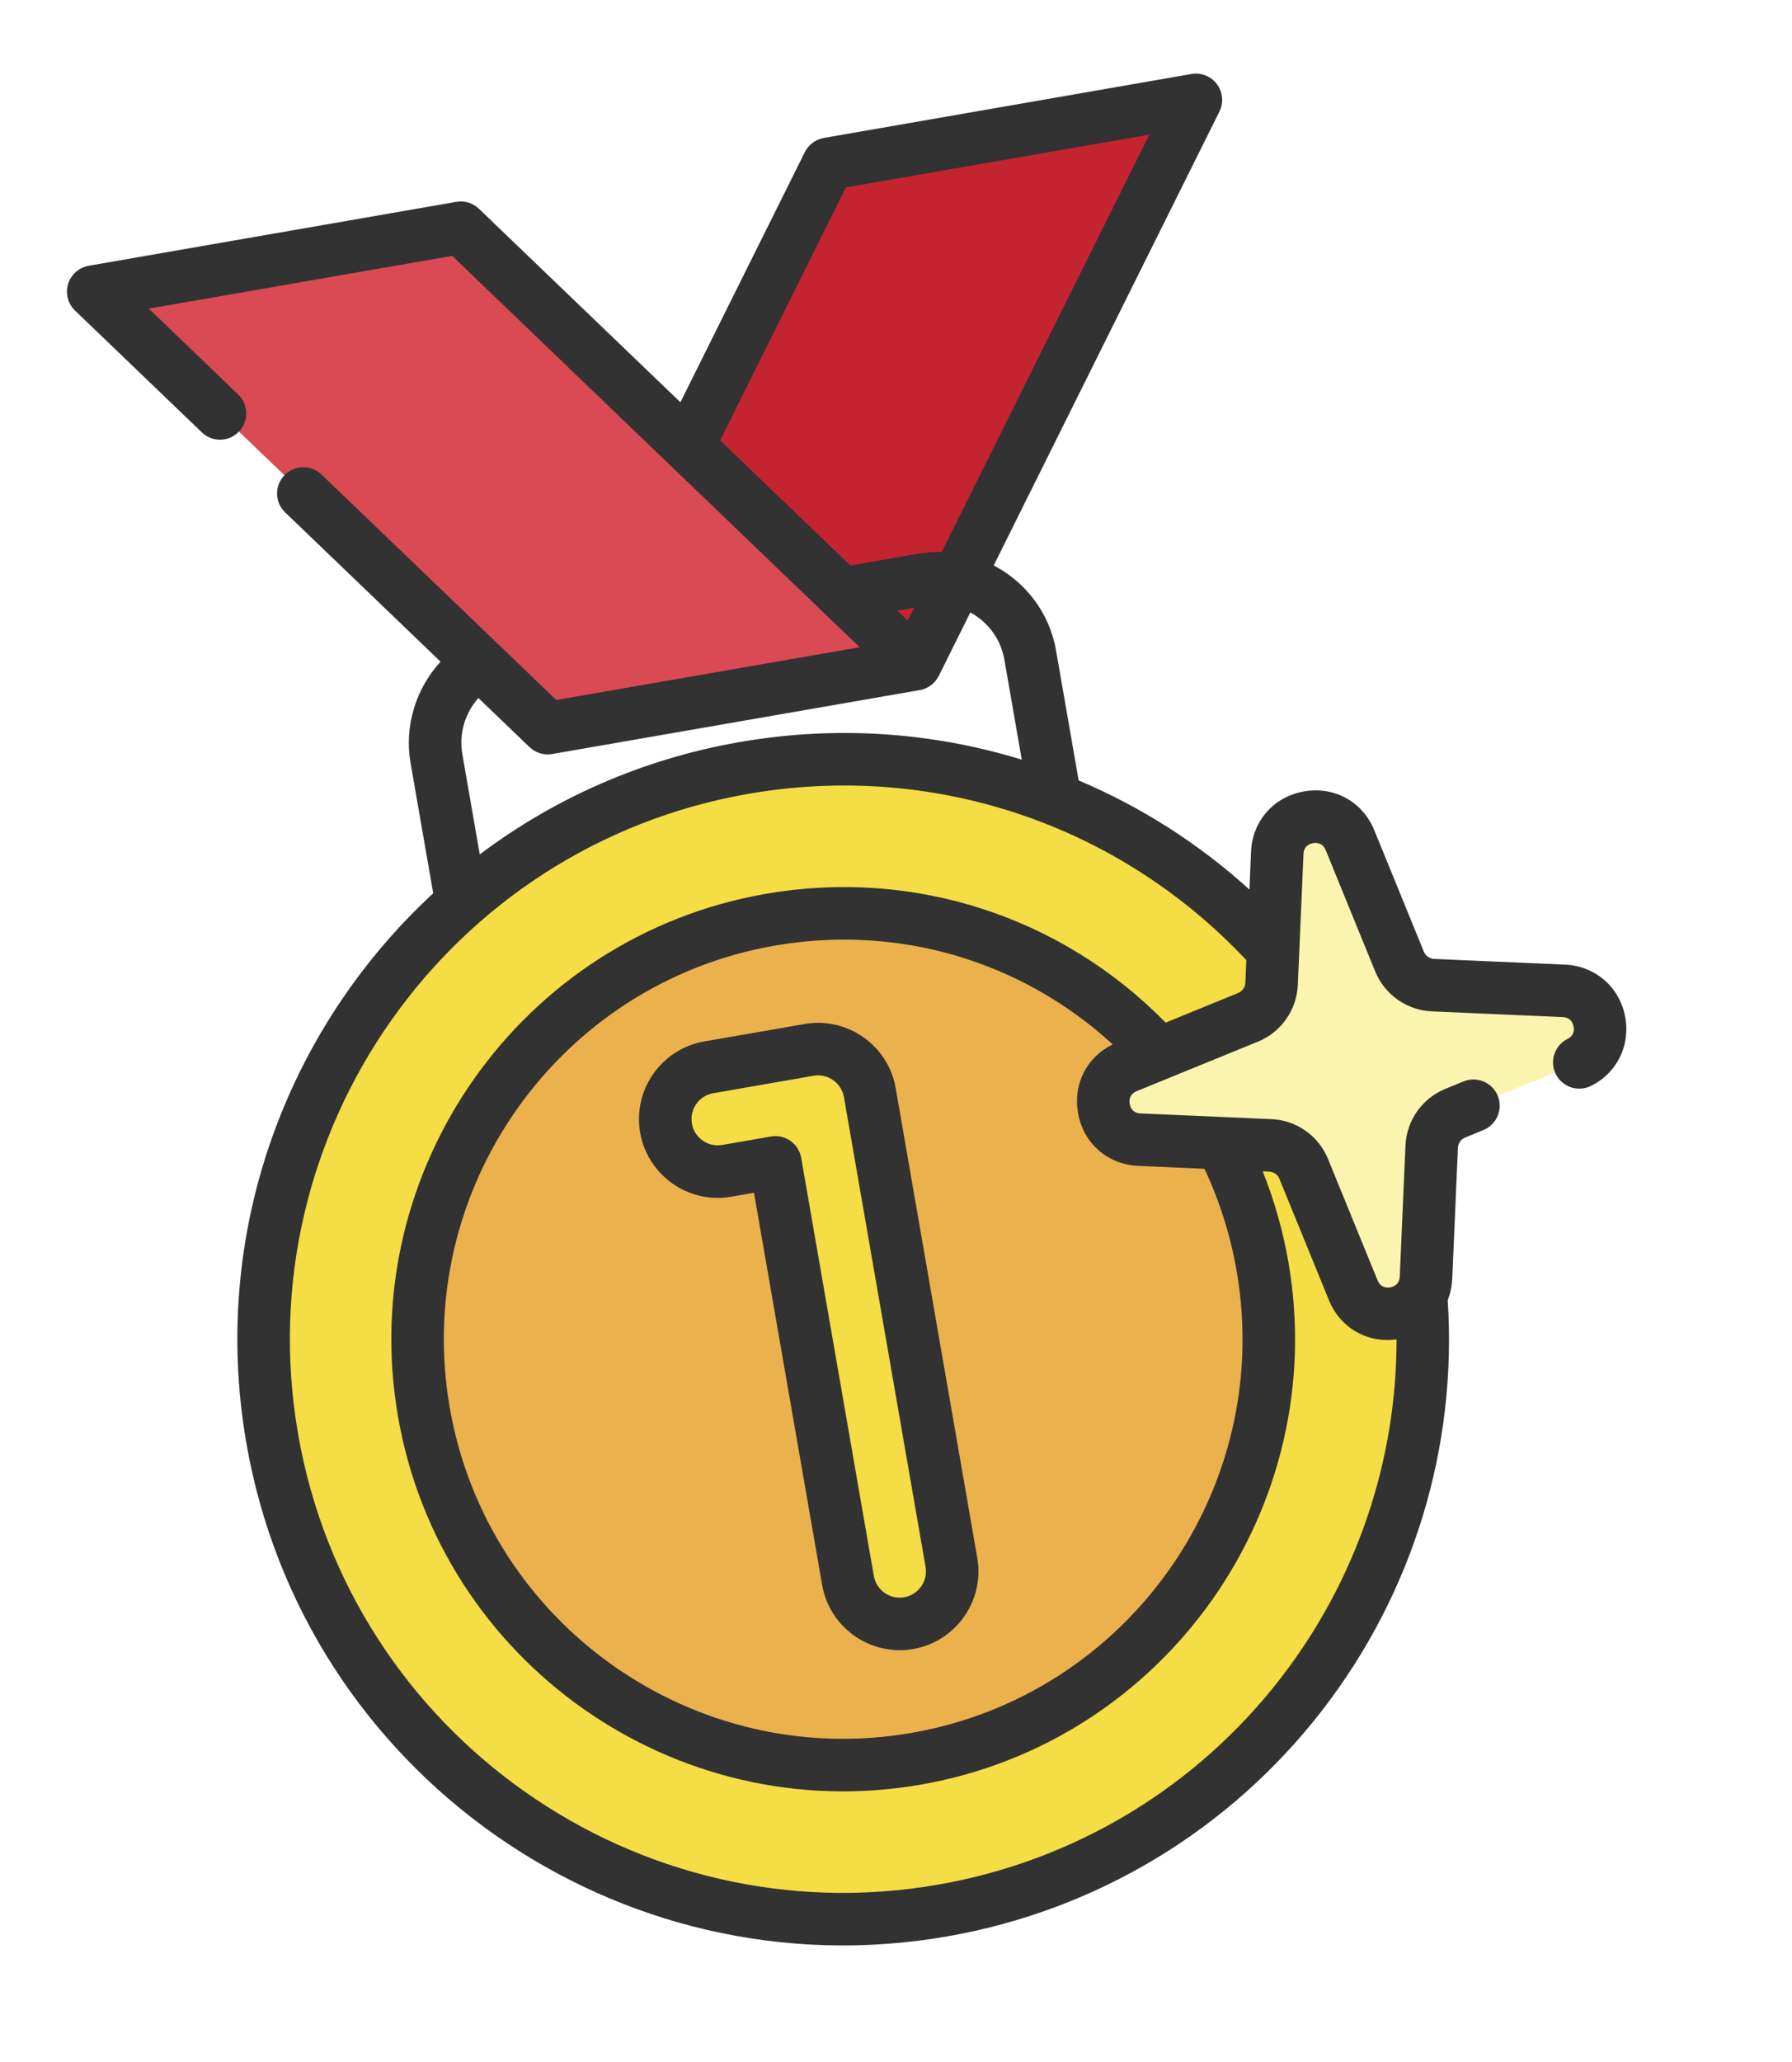
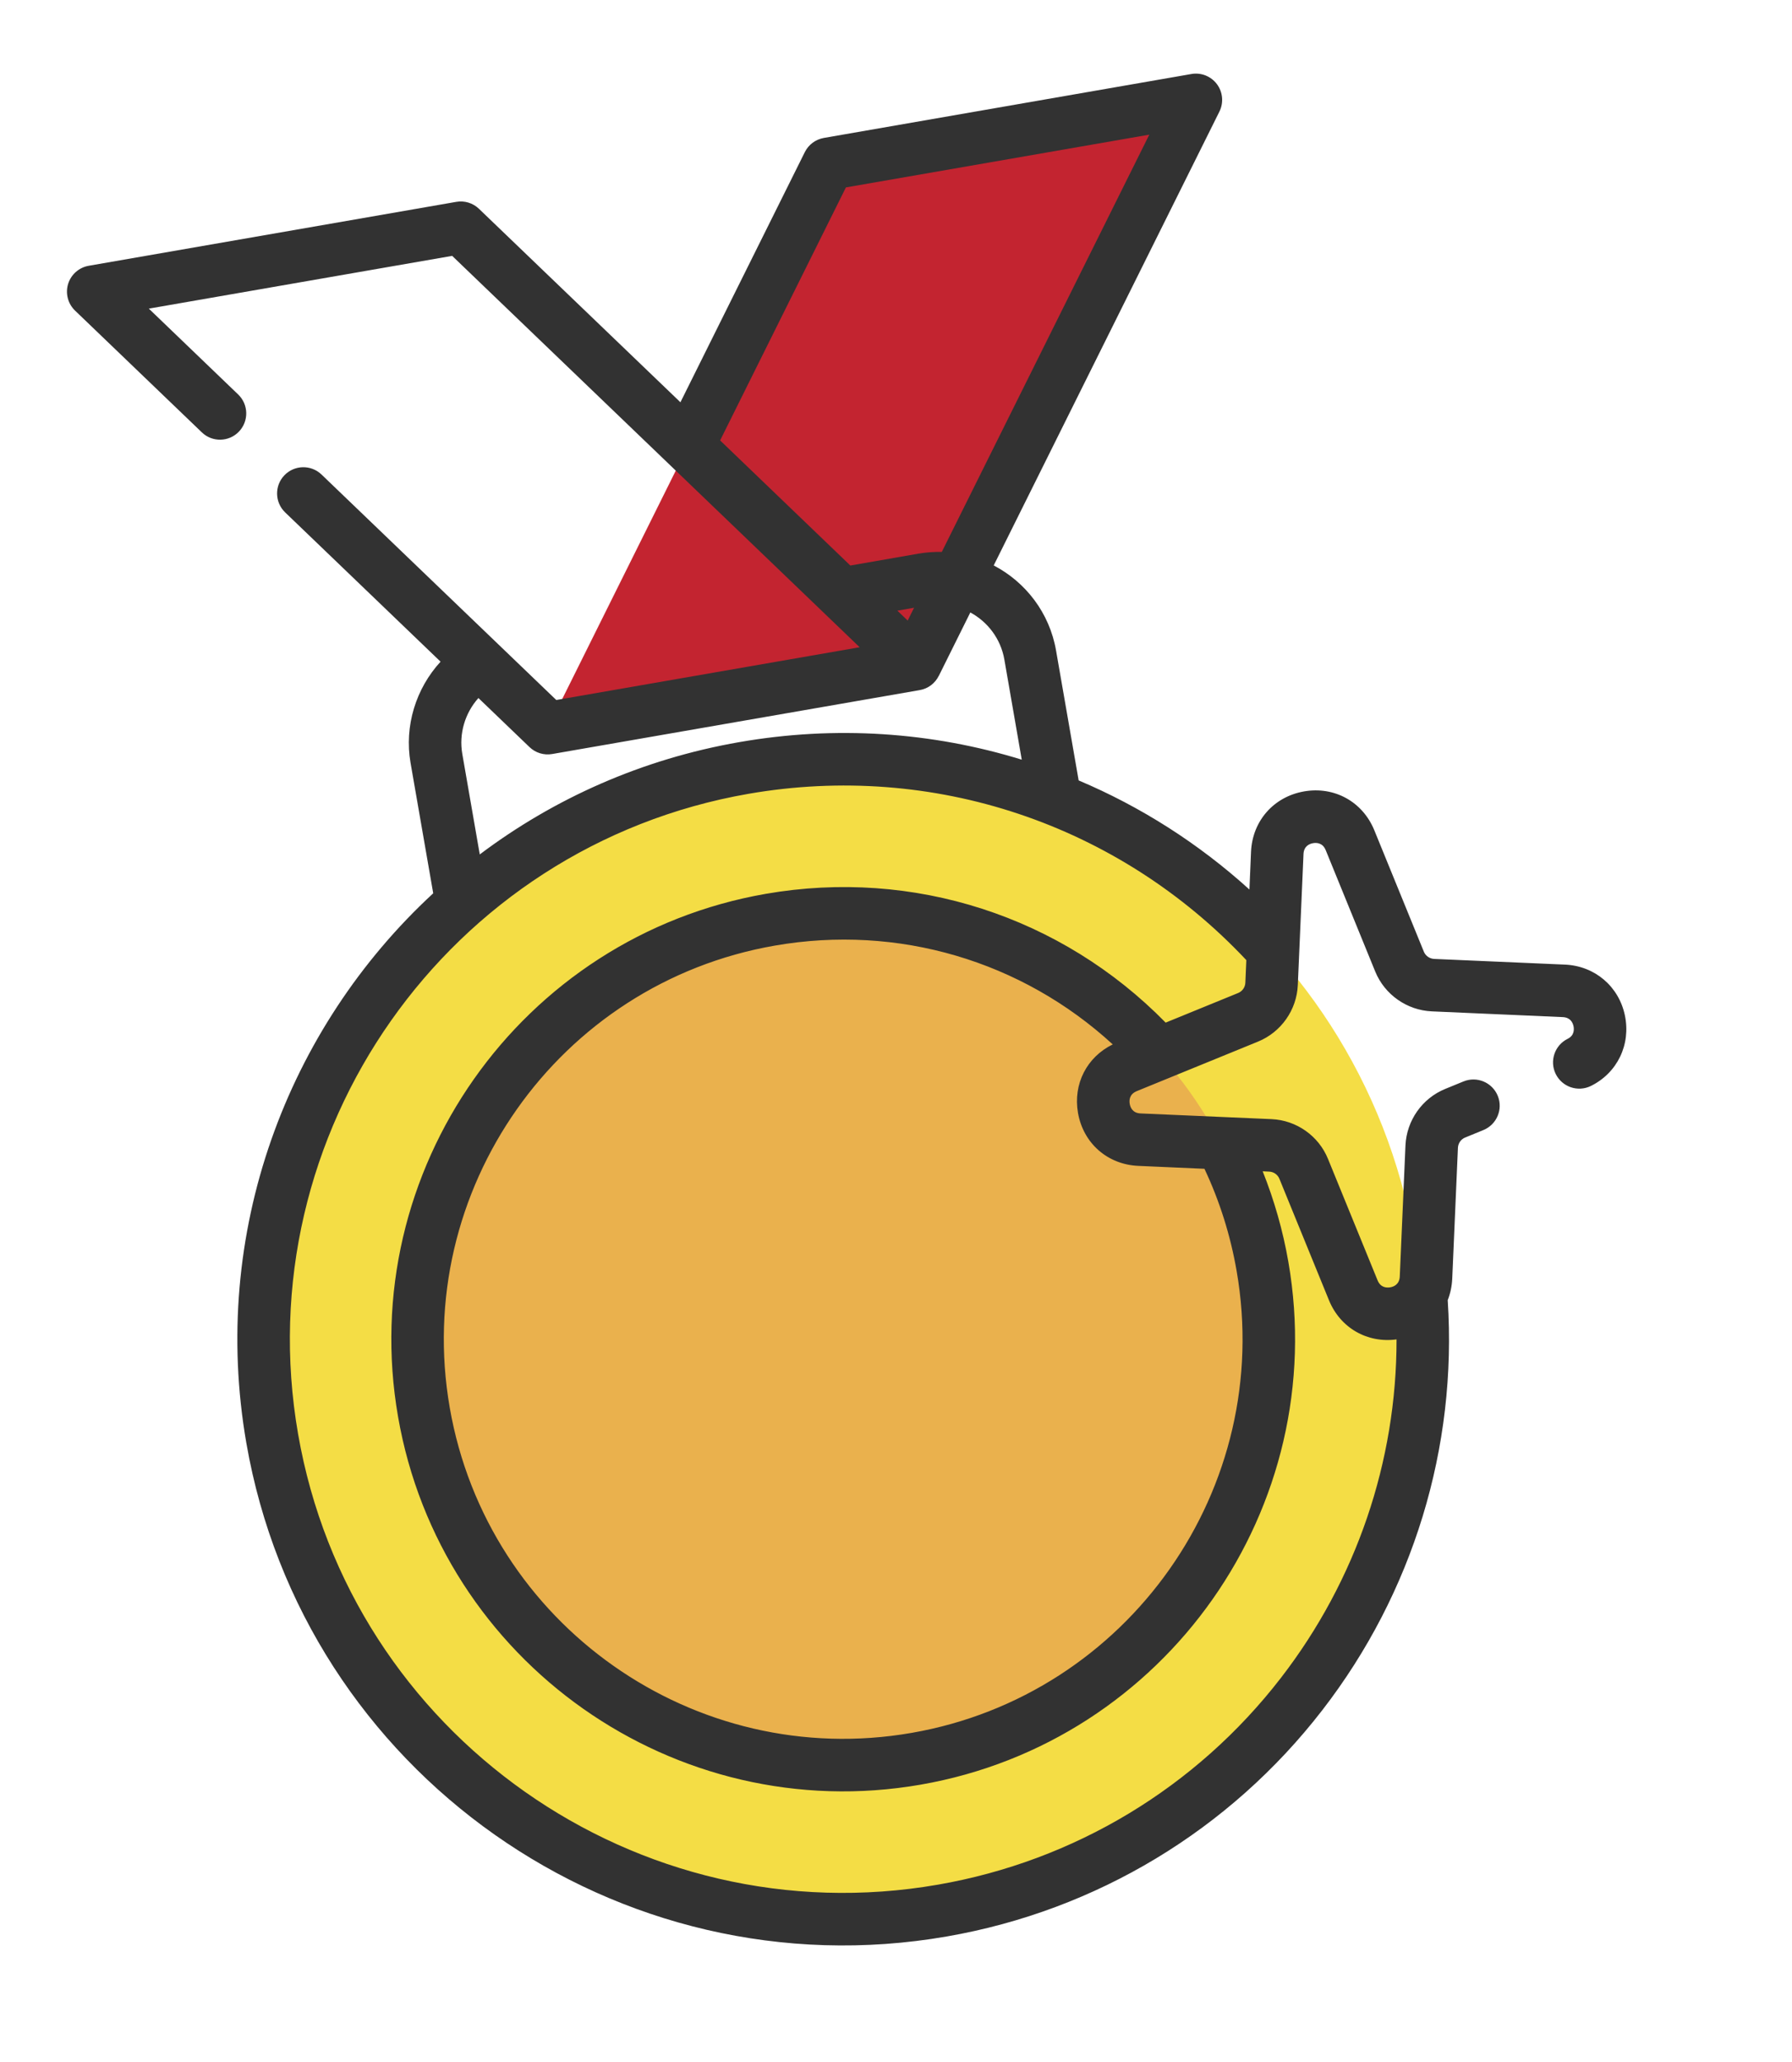
<svg xmlns="http://www.w3.org/2000/svg" width="40" height="46" viewBox="0 0 40 46" fill="none">
  <path d="M18.49 3.654L26.694 2.228L20.43 14.818L12.226 16.244L18.49 3.654Z" fill="#C32430" />
-   <path d="M10.286 5.08L2.081 6.506L12.226 16.244L20.431 14.818L10.286 5.08Z" fill="#DA4A54" />
  <path d="M21.037 42.621C28.076 41.398 32.79 34.7 31.567 27.661C30.343 20.622 23.645 15.908 16.606 17.131C9.567 18.355 4.853 25.053 6.077 32.092C7.3 39.131 13.998 43.845 21.037 42.621Z" fill="#F4DD45" />
  <path d="M20.448 39.235C25.617 38.337 29.079 33.418 28.18 28.249C27.282 23.08 22.363 19.618 17.194 20.517C12.025 21.415 8.563 26.334 9.462 31.503C10.36 36.672 15.279 40.134 20.448 39.235Z" fill="#EAB14D" />
-   <path d="M20.283 36.209C19.646 36.32 19.039 35.893 18.928 35.255L17.307 25.93L16.222 26.119C15.584 26.23 14.977 25.803 14.867 25.165C14.756 24.528 15.183 23.921 15.821 23.81L18.061 23.421C18.698 23.31 19.305 23.737 19.416 24.375L21.237 34.854C21.348 35.492 20.921 36.099 20.283 36.209Z" fill="#F4DD45" />
-   <path d="M32.482 24.834L35.19 23.728C36.028 23.385 35.812 22.143 34.907 22.103L31.985 21.976C31.656 21.962 31.365 21.757 31.241 21.452L30.135 18.744C29.793 17.906 28.55 18.122 28.511 19.027L28.383 21.949C28.369 22.278 28.164 22.569 27.859 22.693L25.151 23.799C24.313 24.141 24.529 25.384 25.434 25.423L28.356 25.551C28.685 25.565 28.976 25.77 29.1 26.075L30.206 28.782C30.549 29.62 31.791 29.405 31.831 28.5L31.958 25.578C31.972 25.249 32.177 24.958 32.482 24.834Z" fill="#FBF4AF" />
-   <path d="M17.96 22.844L15.72 23.233C14.765 23.399 14.123 24.311 14.289 25.266C14.455 26.221 15.367 26.863 16.322 26.697L16.83 26.608L18.351 35.356C18.517 36.311 19.429 36.953 20.384 36.787C21.339 36.621 21.98 35.709 21.814 34.754L19.993 24.275C19.827 23.32 18.915 22.678 17.96 22.844ZM20.66 34.955C20.715 35.273 20.501 35.577 20.183 35.632C19.864 35.688 19.561 35.474 19.505 35.156L17.884 25.831C17.829 25.512 17.526 25.298 17.207 25.354L16.122 25.542C15.803 25.598 15.499 25.384 15.444 25.065C15.389 24.747 15.602 24.443 15.921 24.388L18.161 23.998C18.479 23.943 18.783 24.157 18.838 24.475L20.66 34.955Z" fill="#323232" />
  <path d="M34.933 21.519L32.012 21.392C31.911 21.387 31.821 21.324 31.783 21.232L30.677 18.523C30.417 17.886 29.787 17.537 29.109 17.655C28.431 17.773 27.955 18.314 27.925 19.001L27.889 19.844C26.748 18.811 25.459 17.994 24.077 17.41L23.573 14.514C23.426 13.667 22.89 12.984 22.181 12.614L27.219 2.489C27.317 2.291 27.296 2.055 27.164 1.878C27.032 1.701 26.811 1.613 26.594 1.651L18.39 3.077C18.206 3.109 18.048 3.226 17.965 3.393L15.188 8.974L10.691 4.658C10.556 4.528 10.368 4.471 10.185 4.503L1.98 5.929C1.763 5.967 1.585 6.124 1.52 6.335C1.456 6.546 1.516 6.776 1.675 6.929L4.505 9.645C4.738 9.87 5.109 9.862 5.333 9.629C5.557 9.395 5.55 9.024 5.316 8.8L3.322 6.885L10.093 5.708L19.189 14.439L12.417 15.616L7.177 10.586C6.943 10.362 6.572 10.37 6.348 10.603C6.124 10.836 6.132 11.207 6.365 11.431L9.834 14.761C9.284 15.359 9.021 16.196 9.164 17.019L9.67 19.928C6.405 22.941 4.683 27.499 5.499 32.193C6.776 39.538 13.791 44.476 21.137 43.199C24.473 42.619 27.449 40.825 29.518 38.148C31.541 35.531 32.531 32.289 32.315 29.005C32.373 28.857 32.408 28.696 32.416 28.526L32.543 25.605C32.548 25.504 32.61 25.415 32.703 25.377L33.111 25.21C33.411 25.087 33.554 24.745 33.432 24.446C33.309 24.146 32.967 24.003 32.668 24.125L32.26 24.292C31.746 24.501 31.397 24.996 31.372 25.553L31.245 28.475C31.237 28.656 31.108 28.705 31.032 28.718C30.955 28.731 30.817 28.729 30.749 28.561L29.643 25.854C29.433 25.338 28.938 24.99 28.381 24.966L25.459 24.839C25.279 24.831 25.23 24.702 25.217 24.625C25.203 24.549 25.206 24.411 25.373 24.342L28.082 23.236C28.597 23.025 28.945 22.53 28.969 21.975L29.096 19.052C29.104 18.872 29.233 18.823 29.309 18.81C29.386 18.796 29.524 18.799 29.592 18.966L30.698 21.676C30.909 22.189 31.404 22.537 31.96 22.562L34.882 22.69C35.047 22.697 35.104 22.804 35.123 22.893C35.136 22.952 35.148 23.098 34.993 23.174C34.703 23.317 34.583 23.669 34.726 23.959C34.869 24.249 35.22 24.369 35.511 24.226C36.101 23.935 36.406 23.303 36.27 22.652C36.134 22.003 35.597 21.548 34.933 21.519ZM18.882 4.181L25.654 3.004L21.022 12.313C20.851 12.309 20.676 12.321 20.501 12.351L18.981 12.616L16.074 9.825L18.882 4.181ZM20.261 13.844L20.031 13.623L20.403 13.558L20.261 13.844ZM10.319 16.818C10.24 16.365 10.381 15.905 10.679 15.572L11.82 16.667C11.954 16.796 12.142 16.853 12.326 16.821L20.53 15.395C20.716 15.363 20.872 15.244 20.954 15.078L20.955 15.079L21.659 13.663C22.046 13.872 22.338 14.249 22.419 14.715L22.807 16.947C20.804 16.33 18.653 16.181 16.506 16.555C14.329 16.933 12.364 17.815 10.709 19.061L10.319 16.818ZM26.885 26.074C27.224 26.793 27.465 27.557 27.603 28.351C28.445 33.193 25.19 37.817 20.348 38.658C15.505 39.5 10.881 36.245 10.039 31.403C9.197 26.561 12.452 21.936 17.295 21.095C20.046 20.616 22.806 21.436 24.838 23.299C24.26 23.581 23.95 24.181 24.062 24.826C24.18 25.504 24.721 25.979 25.409 26.009L26.885 26.074ZM27.798 21.924C27.794 22.024 27.73 22.114 27.638 22.152L26.019 22.813C23.692 20.44 20.387 19.368 17.094 19.94C11.615 20.892 7.932 26.125 8.885 31.604C9.837 37.083 15.069 40.765 20.549 39.813C26.027 38.861 29.71 33.629 28.758 28.15C28.637 27.454 28.444 26.779 28.185 26.13L28.331 26.137C28.431 26.141 28.52 26.204 28.558 26.297L29.664 29.005C29.916 29.623 30.518 29.968 31.173 29.88C31.175 32.602 30.275 35.253 28.591 37.432C26.701 39.877 23.983 41.515 20.936 42.044C14.227 43.211 7.82 38.701 6.654 31.992C5.488 25.283 9.997 18.875 16.706 17.709C20.825 16.993 24.961 18.379 27.82 21.419L27.798 21.924Z" fill="#323232" />
</svg>